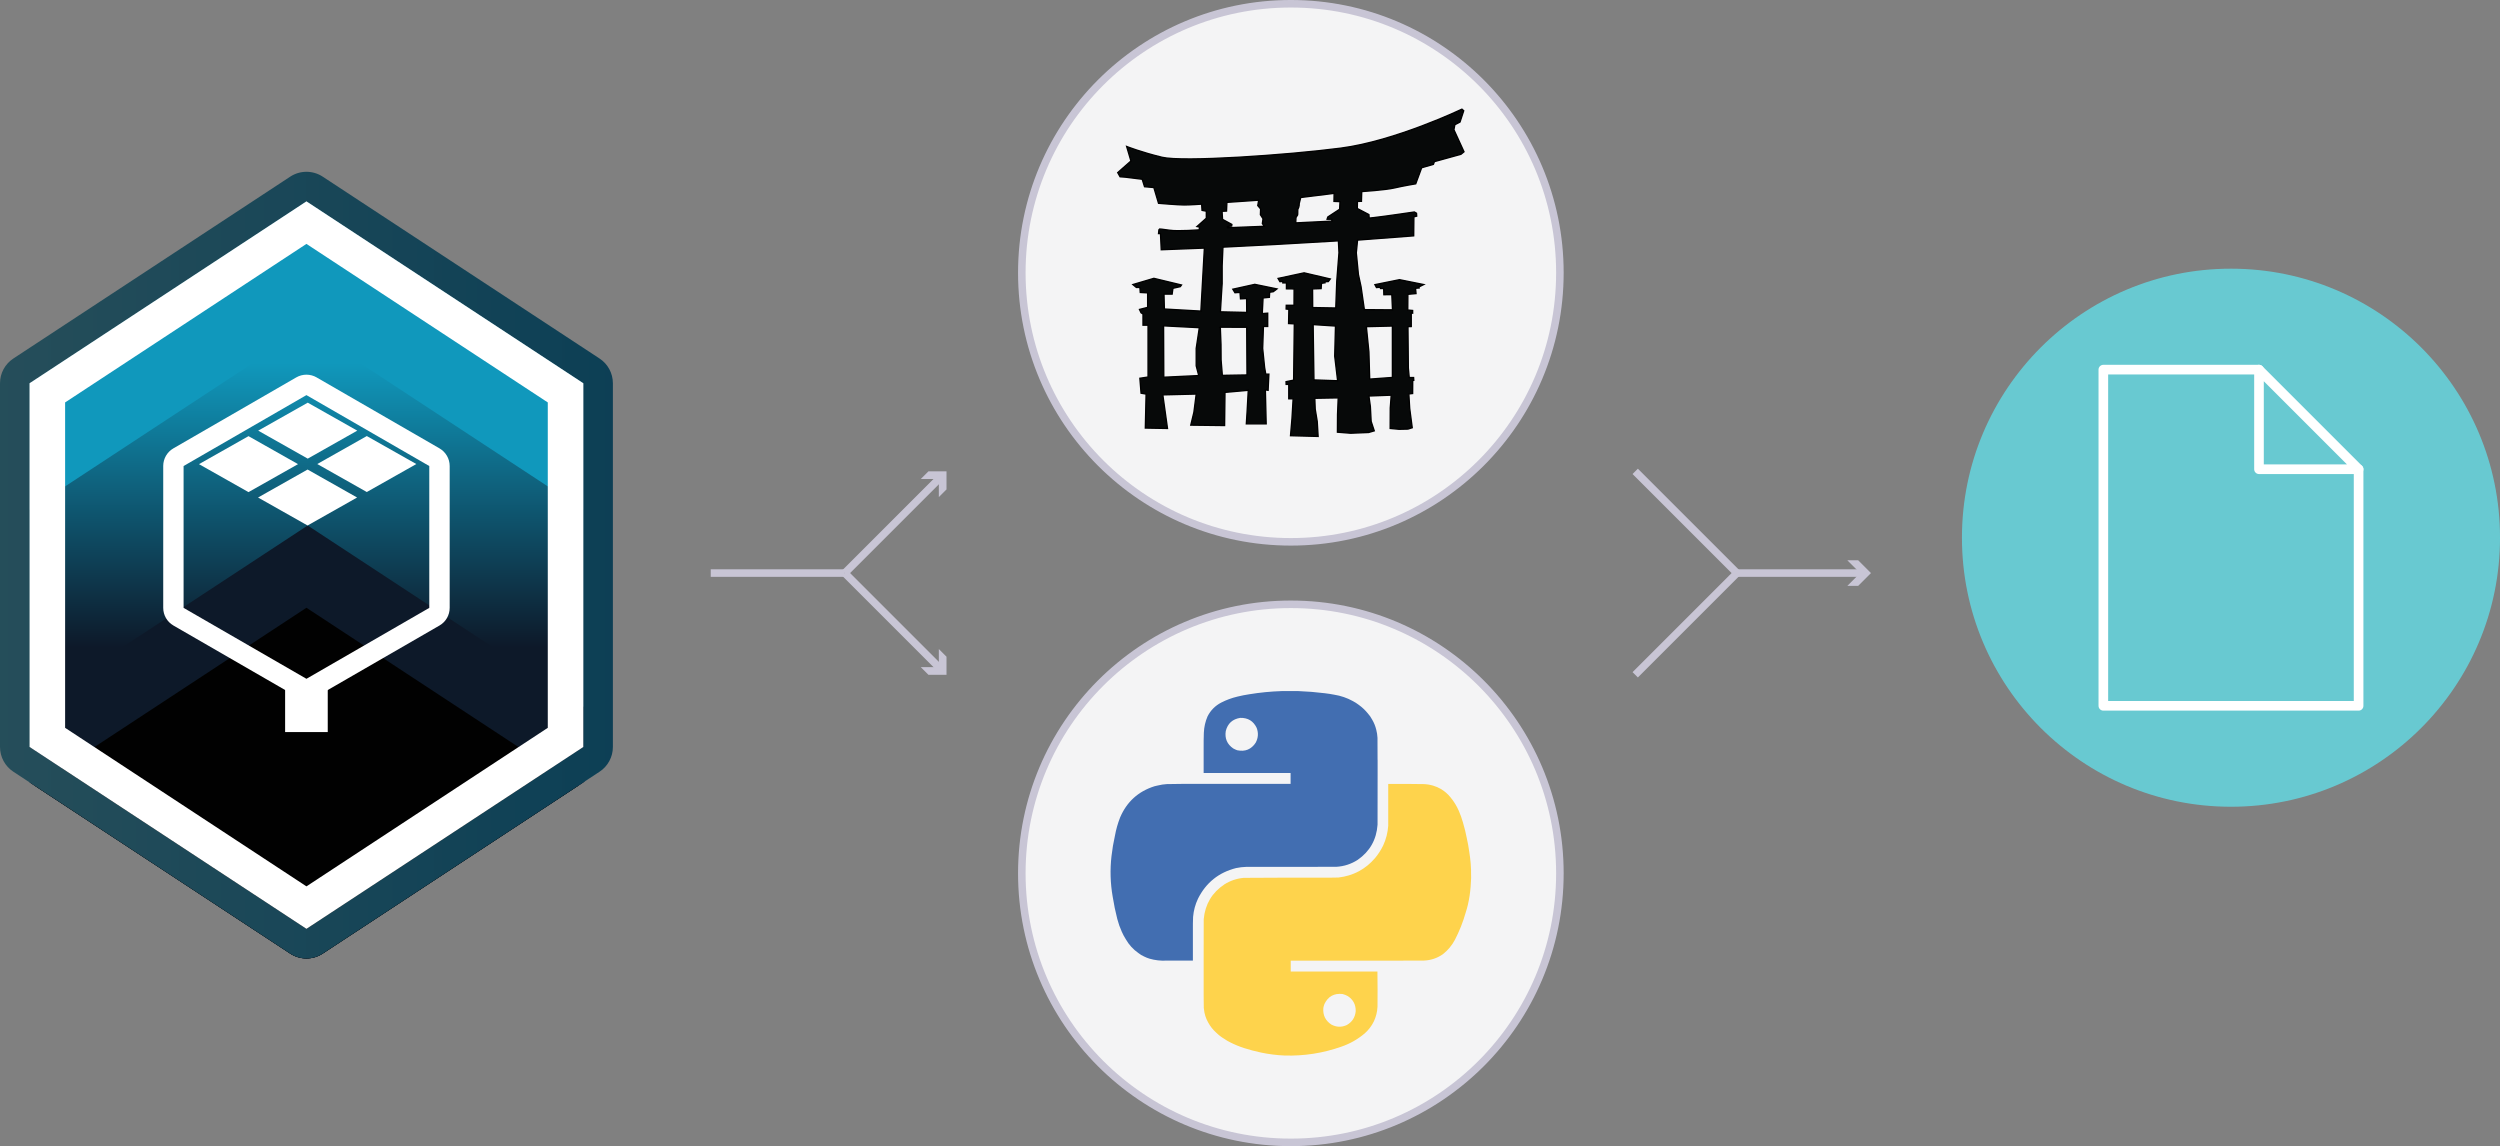
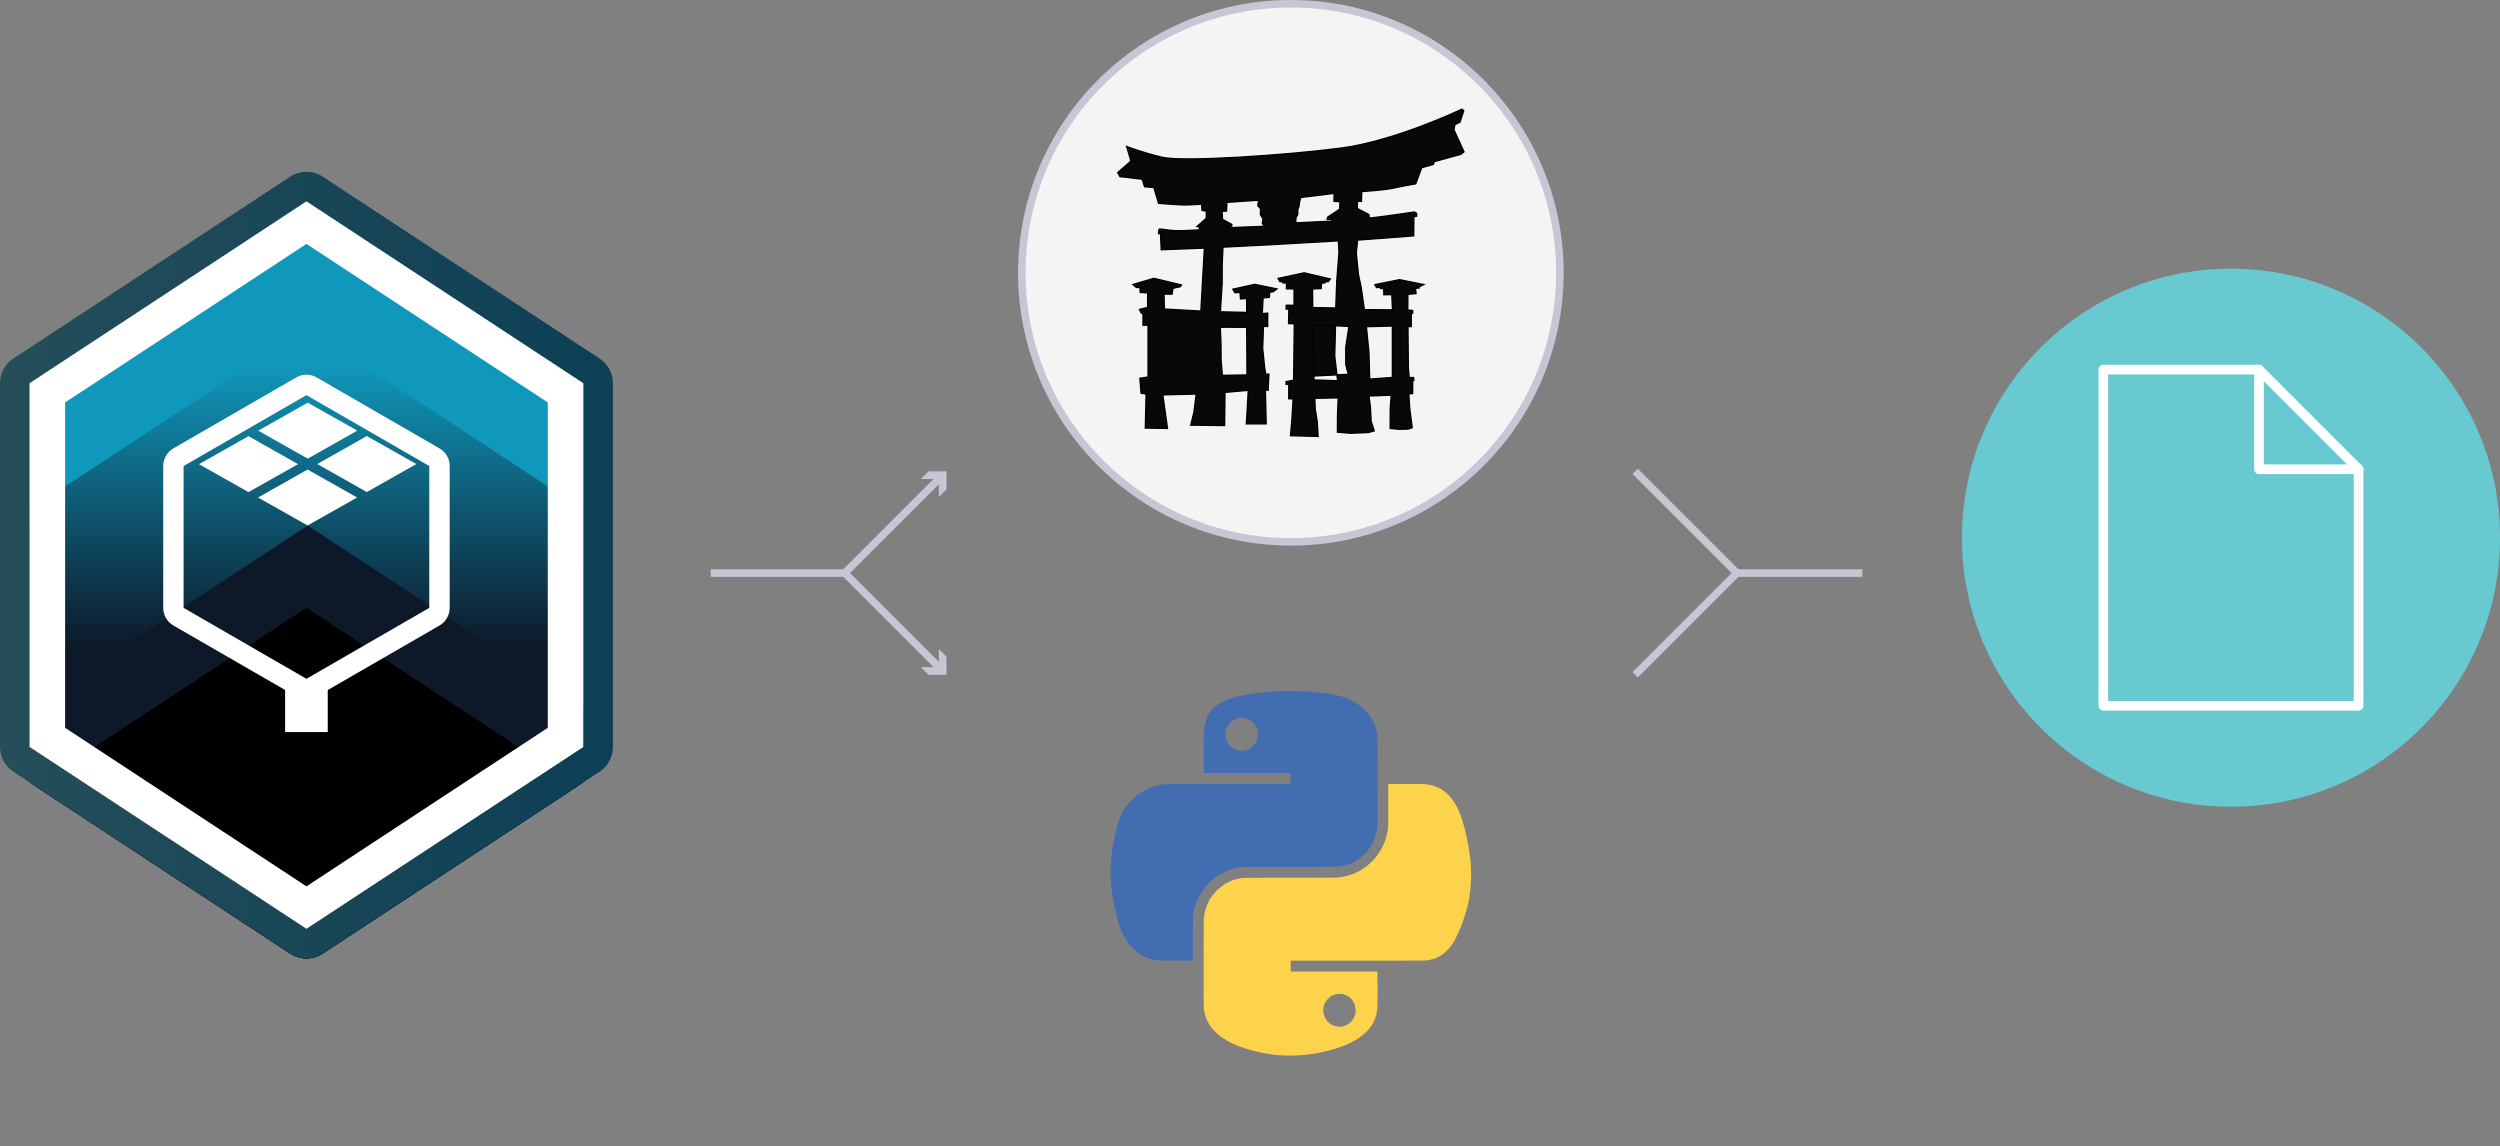
<svg xmlns="http://www.w3.org/2000/svg" id="_Layer_" viewBox="0 0 1828.01 838.06">
  <rect x="0" y="0" width="1828.01" height="838.06" fill="#808080" stroke="none" />
  <defs>
    <style>      .st0, .st1, .st2 {        fill: none;      }      .st3, .st4, .st5, .st6, .st7, .st8, .st9, .st10, .st11 {        fill-rule: evenodd;      }      .st3, .st12 {        fill: #fff;      }      .st4 {        fill: #1098bc;      }      .st5 {        fill: #fed34c;      }      .st6 {        fill: #010101;      }      .st7 {        fill: #426eb1;      }      .st13 {        fill: #c8c5d5;      }      .st1, .st14 {        stroke: #c8c5d5;        stroke-miterlimit: 10;        stroke-width: 5.51px;      }      .st2 {        stroke: #fff;        stroke-linecap: round;        stroke-linejoin: round;        stroke-width: 7.04px;      }      .st15 {        fill: #68c9d1;      }      .st8 {        fill: url(#linear-gradient);      }      .st9 {        fill: url(#linear-gradient1);      }      .st10 {        fill: url(#linear-gradient2);      }      .st16 {        clip-path: url(#clippath);      }      .st11 {        fill: #070909;        stroke: #000;      }      .st14 {        fill: #f4f4f5;      }    </style>
    <clipPath id="clippath">
      <path class="st0" d="M448.15,280.24v265.96c0,7.29-3.67,14.09-9.76,18.09l-202.43,132.98c-7.22,4.74-16.55,4.74-23.77,0L9.76,564.28c-6.09-4-9.76-10.8-9.76-18.09v-265.96c0-7.3,3.66-14.09,9.76-18.09l202.43-132.98c7.21-4.74,16.56-4.74,23.77,0l202.43,132.98c6.1,4,9.77,10.8,9.76,18.09v.01Z" />
    </clipPath>
    <linearGradient id="linear-gradient" x1="224.075" y1="2492.3" x2="224.075" y2="2284.52" gradientTransform="translate(0 2758) scale(1 -1)" gradientUnits="userSpaceOnUse">
      <stop offset="0" stop-color="#1098bc" />
      <stop offset="1" stop-color="#0d1929" />
    </linearGradient>
    <linearGradient id="linear-gradient1" x1="224.965" y1="1867.81" x2="224.965" y2="2075.59" gradientTransform="translate(0 2758) scale(1 -1)" gradientUnits="userSpaceOnUse">
      <stop offset="0" stop-color="#1098bc" />
      <stop offset="1" stop-color="#0d1929" />
    </linearGradient>
    <linearGradient id="linear-gradient2" x1="-9.68" y1="2344.78" x2="457.83" y2="2344.78" gradientTransform="translate(0 2758) scale(1 -1)" gradientUnits="userSpaceOnUse">
      <stop offset="0" stop-color="#264e5a" />
      <stop offset="1" stop-color="#0c3f55" />
    </linearGradient>
  </defs>
-   <circle class="st14" cx="943.88" cy="638.59" r="196.72" />
  <path id="blue" class="st7" d="M1007.28,555.6c.02-5.38,0-10.76-.05-16.14-.1-2.01-.41-3.99-.92-5.93-.63-2.62-1.64-5.09-3.01-7.39-.85-1.63-1.89-3.12-3.11-4.47-1.95-2.41-4.19-4.51-6.71-6.32-1.35-1.02-2.77-1.93-4.28-2.72-4.26-2.35-8.8-3.9-13.61-4.67-2.28-.44-4.58-.79-6.9-1.07-6.41-.8-12.83-1.32-19.25-1.56h-12.35c-7.95.26-15.86,1.04-23.72,2.33-2.88.44-5.73,1-8.56,1.7-4.13.98-8.09,2.44-11.86,4.38-4.4,2.29-7.72,5.64-9.97,10.06-1.64,3.81-2.55,7.8-2.72,11.96-.13,3.66-.18,7.32-.15,10.99v18.47h63.59v7.97h-69.23c-7.1-.04-14.2,0-21.29.15-2.25.13-4.45.47-6.61,1.02-.79.12-1.57.29-2.33.53-11.93,3.76-20.34,11.39-25.23,22.9-1.67,4.29-2.92,8.69-3.74,13.22-1.12,4.94-1.96,9.94-2.53,14.97-1.14,9.97-.85,19.89.88,29.75.86,5.46,1.98,10.88,3.35,16.24.83,3.18,1.91,6.26,3.26,9.24.86,1.97,1.86,3.85,3.01,5.64,2.29,4.01,5.34,7.35,9.14,10.01,1.28,1.01,2.67,1.86,4.18,2.53,1.28.64,2.61,1.17,3.99,1.6,4.07,1.17,8.22,1.64,12.45,1.41h19.25v-22.56c-.03-3.15.01-6.29.15-9.43.4-4.66,1.59-9.1,3.6-13.32,5.87-11.7,15.16-19.15,27.86-22.36,2.5-.53,5.03-.82,7.58-.88h41.91c7.97.02,15.95,0,23.92-.05,5.6-.34,10.75-2.03,15.46-5.06,8.93-6.21,13.78-14.79,14.54-25.72.05-12.67.07-25.35.05-38.02v-9.43l-.04.03ZM918.17,543.06c-3.21,4.88-7.7,6.73-13.47,5.54-1-.35-1.97-.79-2.92-1.31-4.51-3.08-6.34-7.35-5.49-12.79,1.42-5.51,4.94-8.7,10.55-9.58,5.63-.15,9.65,2.29,12.06,7.34,1.37,3.71,1.13,7.31-.73,10.79l-0.0.01Z" />
  <path id="yellow" class="st5" d="M1075.64,636.11c-.08-1.69-.17-3.37-.29-5.06-.24-2.64-.56-5.27-.97-7.88-.48-3.61-1.13-7.17-1.94-10.7-.64-3.39-1.46-6.73-2.43-10.01-.04-.38-.14-.74-.29-1.07-.81-2.89-1.82-5.71-3.01-8.46-1.54-3.53-3.51-6.77-5.93-9.72-2.11-2.67-4.64-4.84-7.58-6.51-3.54-1.95-7.33-3.07-11.38-3.35-8.91-.14-17.82-.19-26.74-.15v30.53c-.33,5.06-1.57,9.89-3.69,14.49-1.59,3.29-3.56,6.33-5.88,9.14-7.03,8.24-15.96,13.01-26.79,14.29-1.88.09-3.76.12-5.64.1-21.23-.05-42.46,0-63.69.15-5.09.46-9.79,2.05-14.1,4.76-9.06,6.04-14.1,14.51-15.12,25.43-.05,9.33-.07,18.67-.05,28v27.91c-.03,3.02,0,6.03.1,9.04-.03.25,0,.48.1.68.32,3.54,1.35,6.85,3.11,9.92,1.53,2.83,3.51,5.33,5.93,7.49,1.77,1.73,3.71,3.22,5.83,4.47,1.29.91,2.65,1.72,4.08,2.43,3.41,1.75,6.94,3.21,10.6,4.38,4,1.27,8.05,2.34,12.15,3.21,5.71,1.21,11.48,1.94,17.31,2.19,14.17.42,27.94-1.72,41.32-6.42,6.42-2.19,12.19-5.46,17.31-9.82,5.74-5.18,8.84-11.64,9.29-19.4.08-8.61.07-17.19-.05-25.77h-63.4v-7.97h78.27c6.29.02,12.58,0,18.86-.05,5.13-.15,9.8-1.67,14-4.57,3.78-2.94,6.78-6.52,8.99-10.74,3.27-6.35,5.88-12.96,7.83-19.84.59-1.82,1.11-3.66,1.56-5.54,1.02-4.42,1.71-8.89,2.04-13.42.38-4.03.47-8.08.29-12.15v-.01ZM967.61,737.13c.17-1.02.44-2.02.83-3.01,2.68-5.56,7.1-7.99,13.27-7.29,1.32.33,2.58.84,3.79,1.51,3.99,2.62,5.92,6.33,5.79,11.13-.45,4.51-2.63,7.86-6.56,10.06-3.82,1.73-7.58,1.6-11.28-.39-4.29-2.84-6.24-6.84-5.83-12.01h-.01Z" />
  <circle class="st14" cx="943.88" cy="199.47" r="196.72" />
  <line class="st0" x1="617.71" y1="419.03" x2="692.09" y2="344.66" />
  <line class="st1" x1="617.71" y1="419.03" x2="687.63" y2="349.11" />
  <polygon class="st13" points="686.48 363.48 686.48 350.26 673.26 350.27 678.87 344.66 692.09 344.66 692.09 357.87 686.48 363.48" />
  <line class="st0" x1="617.71" y1="419.03" x2="692.09" y2="493.41" />
  <line class="st1" x1="617.71" y1="419.03" x2="687.63" y2="488.95" />
  <polygon class="st13" points="673.26 487.8 686.48 487.8 686.48 474.58 692.09 480.19 692.09 493.41 678.87 493.41 673.26 487.8" />
  <line class="st1" x1="519.69" y1="419.03" x2="617.71" y2="419.03" />
  <line class="st1" x1="1270.05" y1="419.03" x2="1195.67" y2="493.41" />
  <line class="st1" x1="1270.05" y1="419.03" x2="1195.67" y2="344.66" />
  <line class="st1" x1="1361.77" y1="419.03" x2="1270.05" y2="419.03" />
-   <polygon class="st13" points="1350.79 409.69 1360.14 419.03 1350.79 428.38 1358.72 428.38 1368.07 419.03 1358.72 409.69 1350.79 409.69" />
  <circle class="st15" cx="1631.3" cy="393.18" r="196.72" />
  <polyline class="st2" points="1724.62 343.11 1724.62 384.08 1724.62 475.13 1724.62 516.1 1537.97 516.1 1537.97 270.27 1651.78 270.27" />
  <polygon class="st2" points="1651.78 343.11 1724.62 343.11 1651.78 270.27 1651.78 343.11" />
  <g class="st16">
    <g>
      <path class="st4" d="M224.07,147.26l202.44,132.98v265.96l-202.44,132.98L21.64,546.2v-265.96l202.43-132.98 0-0Z" />
      <path class="st8" d="M224.07,239.72l202.44,132.98v265.96l-202.44,132.98L21.64,638.66v-265.96l202.43-132.98 0.0 0Z" />
      <path class="st9" d="M224.97,916.17l202.43-132.98v-265.96l-202.43-132.98L22.53,517.23v265.96l202.44,132.98h0v0Z" />
      <path class="st6" d="M224.07,444.39l202.44,132.98v265.96l-202.44,132.98L21.64,843.33v-265.96l202.43-132.98h0Z" />
      <path class="st10" d="M235.96,129.17l202.43,132.98c6.09,4,9.76,10.8,9.76,18.09v265.96c0,7.29-3.67,14.09-9.76,18.09l-202.43,132.98c-7.21,4.74-16.55,4.74-23.77,0L9.75,564.29c-6.09-4.01-9.75-10.81-9.75-18.09v-265.96c0-7.3,3.67-14.09,9.76-18.09l202.44-132.98c7.21-4.74,16.55-4.74,23.77,0h0l-.01-0ZM224.07,147.26L21.64,280.24v265.96l202.44,132.98,202.43-132.98v-265.96l-202.44-132.98h0v0Z" />
      <path class="st3" d="M224.07,147.26l202.44,132.98v265.96l-202.44,132.98L21.64,546.2v-265.96l202.43-132.98 0-0ZM224.07,178.33l-176.46,115.93v237.93l176.47,115.92,176.46-115.92v-237.93l-176.47-115.92h0v-.01Z" />
      <path class="st3" d="M231.53,275.98l89.82,51.86c4.61,2.66,7.46,7.59,7.46,12.91v103.72c0,5.33-2.84,10.25-7.46,12.91l-89.82,51.86c-4.61,2.66-10.3,2.66-14.91,0l-89.82-51.87c-4.61-2.66-7.45-7.58-7.45-12.91v-103.72c0-5.33,2.84-10.25,7.45-12.91l89.82-51.87c4.61-2.66,10.3-2.66,14.91,0h0v.02ZM224.07,288.9l-89.83,51.86v103.72l89.83,51.86,89.82-51.86v-103.72l-89.82-51.85h0v-.01Z" />
      <path class="st12" d="M239.65,498.93h-31.17v36.36h31.17v-36.36ZM181.71,318.91l-36.21,20.47,36.21,20.46,36.21-20.46-36.21-20.47h0ZM224.9,343.32l-36.21,20.46,36.21,20.46,36.21-20.46-36.21-20.46ZM225.02,294.43l-36.22,20.46,36.22,20.47,36.21-20.47-36.21-20.46h-0ZM268.21,318.84l-36.22,20.46,36.22,20.47,36.21-20.46-36.21-20.47Z" />
    </g>
  </g>
-   <path id="path4735" class="st11" d="M1068.974,79.826s-48.851,23.349-88.621,28.504c-39.77,5.154-115.614,10.31-130.669,6.672-15.056-3.638-25.863-7.887-25.863-7.887l3.133,10.616-9.665,8.487,1.714,3.029,3.976.3,12.209,1.514,1.714,5.458,6.814.614,3.414,11.516s14.481,1.214,18.742,1.214,12.784-.6,12.784-.6l.281,4.543,3.133.6v5.158l-6.827,6.072,1.714.3v2.115s-15.343,1.224-21.593.314c-6.25-.91-7.39-.914-7.39-.914l-.562.6-.281,2.729h1.419l.562,11.83,31.54-1.214-2.276,40.934-.281,5.144-26.707-1.514-.281-10.916h5.957l.576-4.243,5.395-1.214.857-1.2-20.174-4.858-15.341,4.543,2.557,2.129h2.557l.281,3.643,5.395.3v10.616l-5.957,1.515,1.138,2.415,1.419.914v8.187h3.695v37.89l-5.971.914.857,10.916,3.681.614-.562,24.86,16.198.3-3.414-24.56,24.431-.6-1.7,13.33-2.276,9.401,24.712.3.281-24.246,17.041-1.514-.843,15.459-.576,9.087h14.498l-.576-24.86,1.995.314.562-11.83h-2.276l-.843-4.858-1.419-13.945.562-16.059h3.119v-9.701l-3.976.3.576-11.444,4.618-.457.214-3.715,2.624-.386,2.691-2.043-16.185-3.329-16.051,3.558,1.566,2.572,1.7-.143,1.981-.071.361,4.686,4.471-.214.08,10.144-19.25-.443.643-10.844.629-9.858v-12.959l.576-13.645,38.554-1.972,45.877-2.643.428,8.715-1.633,20.917-.71,19.474-16.894-.3-.08-13.645,6.252-.229.281-3.858,2.557-.386-.134-.757,2.557-.143,1.419-1.9-19.103-4.472-19.036,4.086,1.352,2.357,2.129-.157v1.072h2.624v4.315l5.609.071-.067,11.973h-5.676l-.08,2.729,1.995.229-.214,10.387,4.19.229-.495,41.162-5.542,1.129.067,1.972h1.928v10.544h3.186l-.843,14.402-1.071,12.573,20.174.529-.643-10.916-1.486-9.087-.294-7.887,17.122-.3-.495,12.202-.08,12.887,9.665.757,13.133-.529,4.123-1.214-2.276-6.901-.562-10.844-1.071-7.73,16.332-.6-.709,9.473-.067,14.859,6.533.6,6.466-.143,3.119-.986-1.847-14.102-.629-10.616,2.771-.3.067-9.473.776-.157-.134-2.043h-3.199l-.643-6.972-.281-30.247,2.41-.071v-9.93l1.004.157v-1.972l-3.561-.314.08-11.516,5.957-.529-.348-3.872,2.624-.229-.147-.757,3.481-1.743-17.684-3.558-17.965,3.643,1.138,2.115,2.771-.229.147.914h2.343l.134,4.543,5.823-.071.495,11.144-20.589-.157-2.41-16.745-1.928-8.873-1.553-15.916.924-9.315,41.044-3.115.134-13.873,2.062-.529-.134-2.115-1.566-.914c-0,0-22.443,3.328-29.545,4.086-2.001.213-1.849.199-3.481.371l-.214-2.572-8.487-4.443.107-5.172,2.918-.086.214-7.115s17.393-1.142,23.855-2.657c6.463-1.516,15.622-3.029,15.622-3.029l4.337-11.744,8.594-2.5.709-1.972,19.451-5.386,2.209-1.815-7.39-16.145.71-3.643,3.762-1.972,2.704-8.258-1.285-1.143ZM975.52,141.377l-.107,5.872,4.404.186-.281,5.572-8.635,5.658-.535,1.629,3.481.029-.027,1.372-26.386,1.286.174-3.901,1.205-1.943.08-1.243.027-2.686.75-1.786.281-1.443v-1.029l1.138-4.543,24.431-3.029ZM920.339,146.378l-.643,3.943,2.062,2.429-.134,4.243,1.914,2.958-.495,3.486,1.419,2.043-26.921,1.057-.067-.9,3.119-.386.147-1.143-6.814-3.7-.361-5.915,3.266-.157.281-6.372,23.226-1.586ZM960.179,237.332l16.332,1.057-.562,21.988,2.128,18.031-17.323-.6-.576-40.477ZM850.808,238.246l26.145,1.357-2.276,15.159v12.744l1.847,7.115-25.569,1.214-.147-37.59ZM1018.13,238.389v37.605l-16.613,1.214-.576-19.86-1.847-18.502,19.036-.457ZM892.294,239.232l19.317.071.201,34.862-18.032.314-.924-11.301-.067-11.216-.495-12.73Z" />
+   <path id="path4735" class="st11" d="M1068.974,79.826s-48.851,23.349-88.621,28.504c-39.77,5.154-115.614,10.31-130.669,6.672-15.056-3.638-25.863-7.887-25.863-7.887l3.133,10.616-9.665,8.487,1.714,3.029,3.976.3,12.209,1.514,1.714,5.458,6.814.614,3.414,11.516s14.481,1.214,18.742,1.214,12.784-.6,12.784-.6l.281,4.543,3.133.6v5.158l-6.827,6.072,1.714.3v2.115s-15.343,1.224-21.593.314c-6.25-.91-7.39-.914-7.39-.914l-.562.6-.281,2.729h1.419l.562,11.83,31.54-1.214-2.276,40.934-.281,5.144-26.707-1.514-.281-10.916h5.957l.576-4.243,5.395-1.214.857-1.2-20.174-4.858-15.341,4.543,2.557,2.129h2.557l.281,3.643,5.395.3v10.616l-5.957,1.515,1.138,2.415,1.419.914v8.187h3.695v37.89l-5.971.914.857,10.916,3.681.614-.562,24.86,16.198.3-3.414-24.56,24.431-.6-1.7,13.33-2.276,9.401,24.712.3.281-24.246,17.041-1.514-.843,15.459-.576,9.087h14.498l-.576-24.86,1.995.314.562-11.83h-2.276l-.843-4.858-1.419-13.945.562-16.059h3.119v-9.701l-3.976.3.576-11.444,4.618-.457.214-3.715,2.624-.386,2.691-2.043-16.185-3.329-16.051,3.558,1.566,2.572,1.7-.143,1.981-.071.361,4.686,4.471-.214.08,10.144-19.25-.443.643-10.844.629-9.858v-12.959l.576-13.645,38.554-1.972,45.877-2.643.428,8.715-1.633,20.917-.71,19.474-16.894-.3-.08-13.645,6.252-.229.281-3.858,2.557-.386-.134-.757,2.557-.143,1.419-1.9-19.103-4.472-19.036,4.086,1.352,2.357,2.129-.157v1.072h2.624v4.315l5.609.071-.067,11.973h-5.676l-.08,2.729,1.995.229-.214,10.387,4.19.229-.495,41.162-5.542,1.129.067,1.972h1.928v10.544h3.186l-.843,14.402-1.071,12.573,20.174.529-.643-10.916-1.486-9.087-.294-7.887,17.122-.3-.495,12.202-.08,12.887,9.665.757,13.133-.529,4.123-1.214-2.276-6.901-.562-10.844-1.071-7.73,16.332-.6-.709,9.473-.067,14.859,6.533.6,6.466-.143,3.119-.986-1.847-14.102-.629-10.616,2.771-.3.067-9.473.776-.157-.134-2.043h-3.199l-.643-6.972-.281-30.247,2.41-.071v-9.93l1.004.157v-1.972l-3.561-.314.08-11.516,5.957-.529-.348-3.872,2.624-.229-.147-.757,3.481-1.743-17.684-3.558-17.965,3.643,1.138,2.115,2.771-.229.147.914h2.343l.134,4.543,5.823-.071.495,11.144-20.589-.157-2.41-16.745-1.928-8.873-1.553-15.916.924-9.315,41.044-3.115.134-13.873,2.062-.529-.134-2.115-1.566-.914c-0,0-22.443,3.328-29.545,4.086-2.001.213-1.849.199-3.481.371l-.214-2.572-8.487-4.443.107-5.172,2.918-.086.214-7.115s17.393-1.142,23.855-2.657c6.463-1.516,15.622-3.029,15.622-3.029l4.337-11.744,8.594-2.5.709-1.972,19.451-5.386,2.209-1.815-7.39-16.145.71-3.643,3.762-1.972,2.704-8.258-1.285-1.143ZM975.52,141.377l-.107,5.872,4.404.186-.281,5.572-8.635,5.658-.535,1.629,3.481.029-.027,1.372-26.386,1.286.174-3.901,1.205-1.943.08-1.243.027-2.686.75-1.786.281-1.443v-1.029l1.138-4.543,24.431-3.029ZM920.339,146.378l-.643,3.943,2.062,2.429-.134,4.243,1.914,2.958-.495,3.486,1.419,2.043-26.921,1.057-.067-.9,3.119-.386.147-1.143-6.814-3.7-.361-5.915,3.266-.157.281-6.372,23.226-1.586ZM960.179,237.332l16.332,1.057-.562,21.988,2.128,18.031-17.323-.6-.576-40.477Zl26.145,1.357-2.276,15.159v12.744l1.847,7.115-25.569,1.214-.147-37.59ZM1018.13,238.389v37.605l-16.613,1.214-.576-19.86-1.847-18.502,19.036-.457ZM892.294,239.232l19.317.071.201,34.862-18.032.314-.924-11.301-.067-11.216-.495-12.73Z" />
</svg>